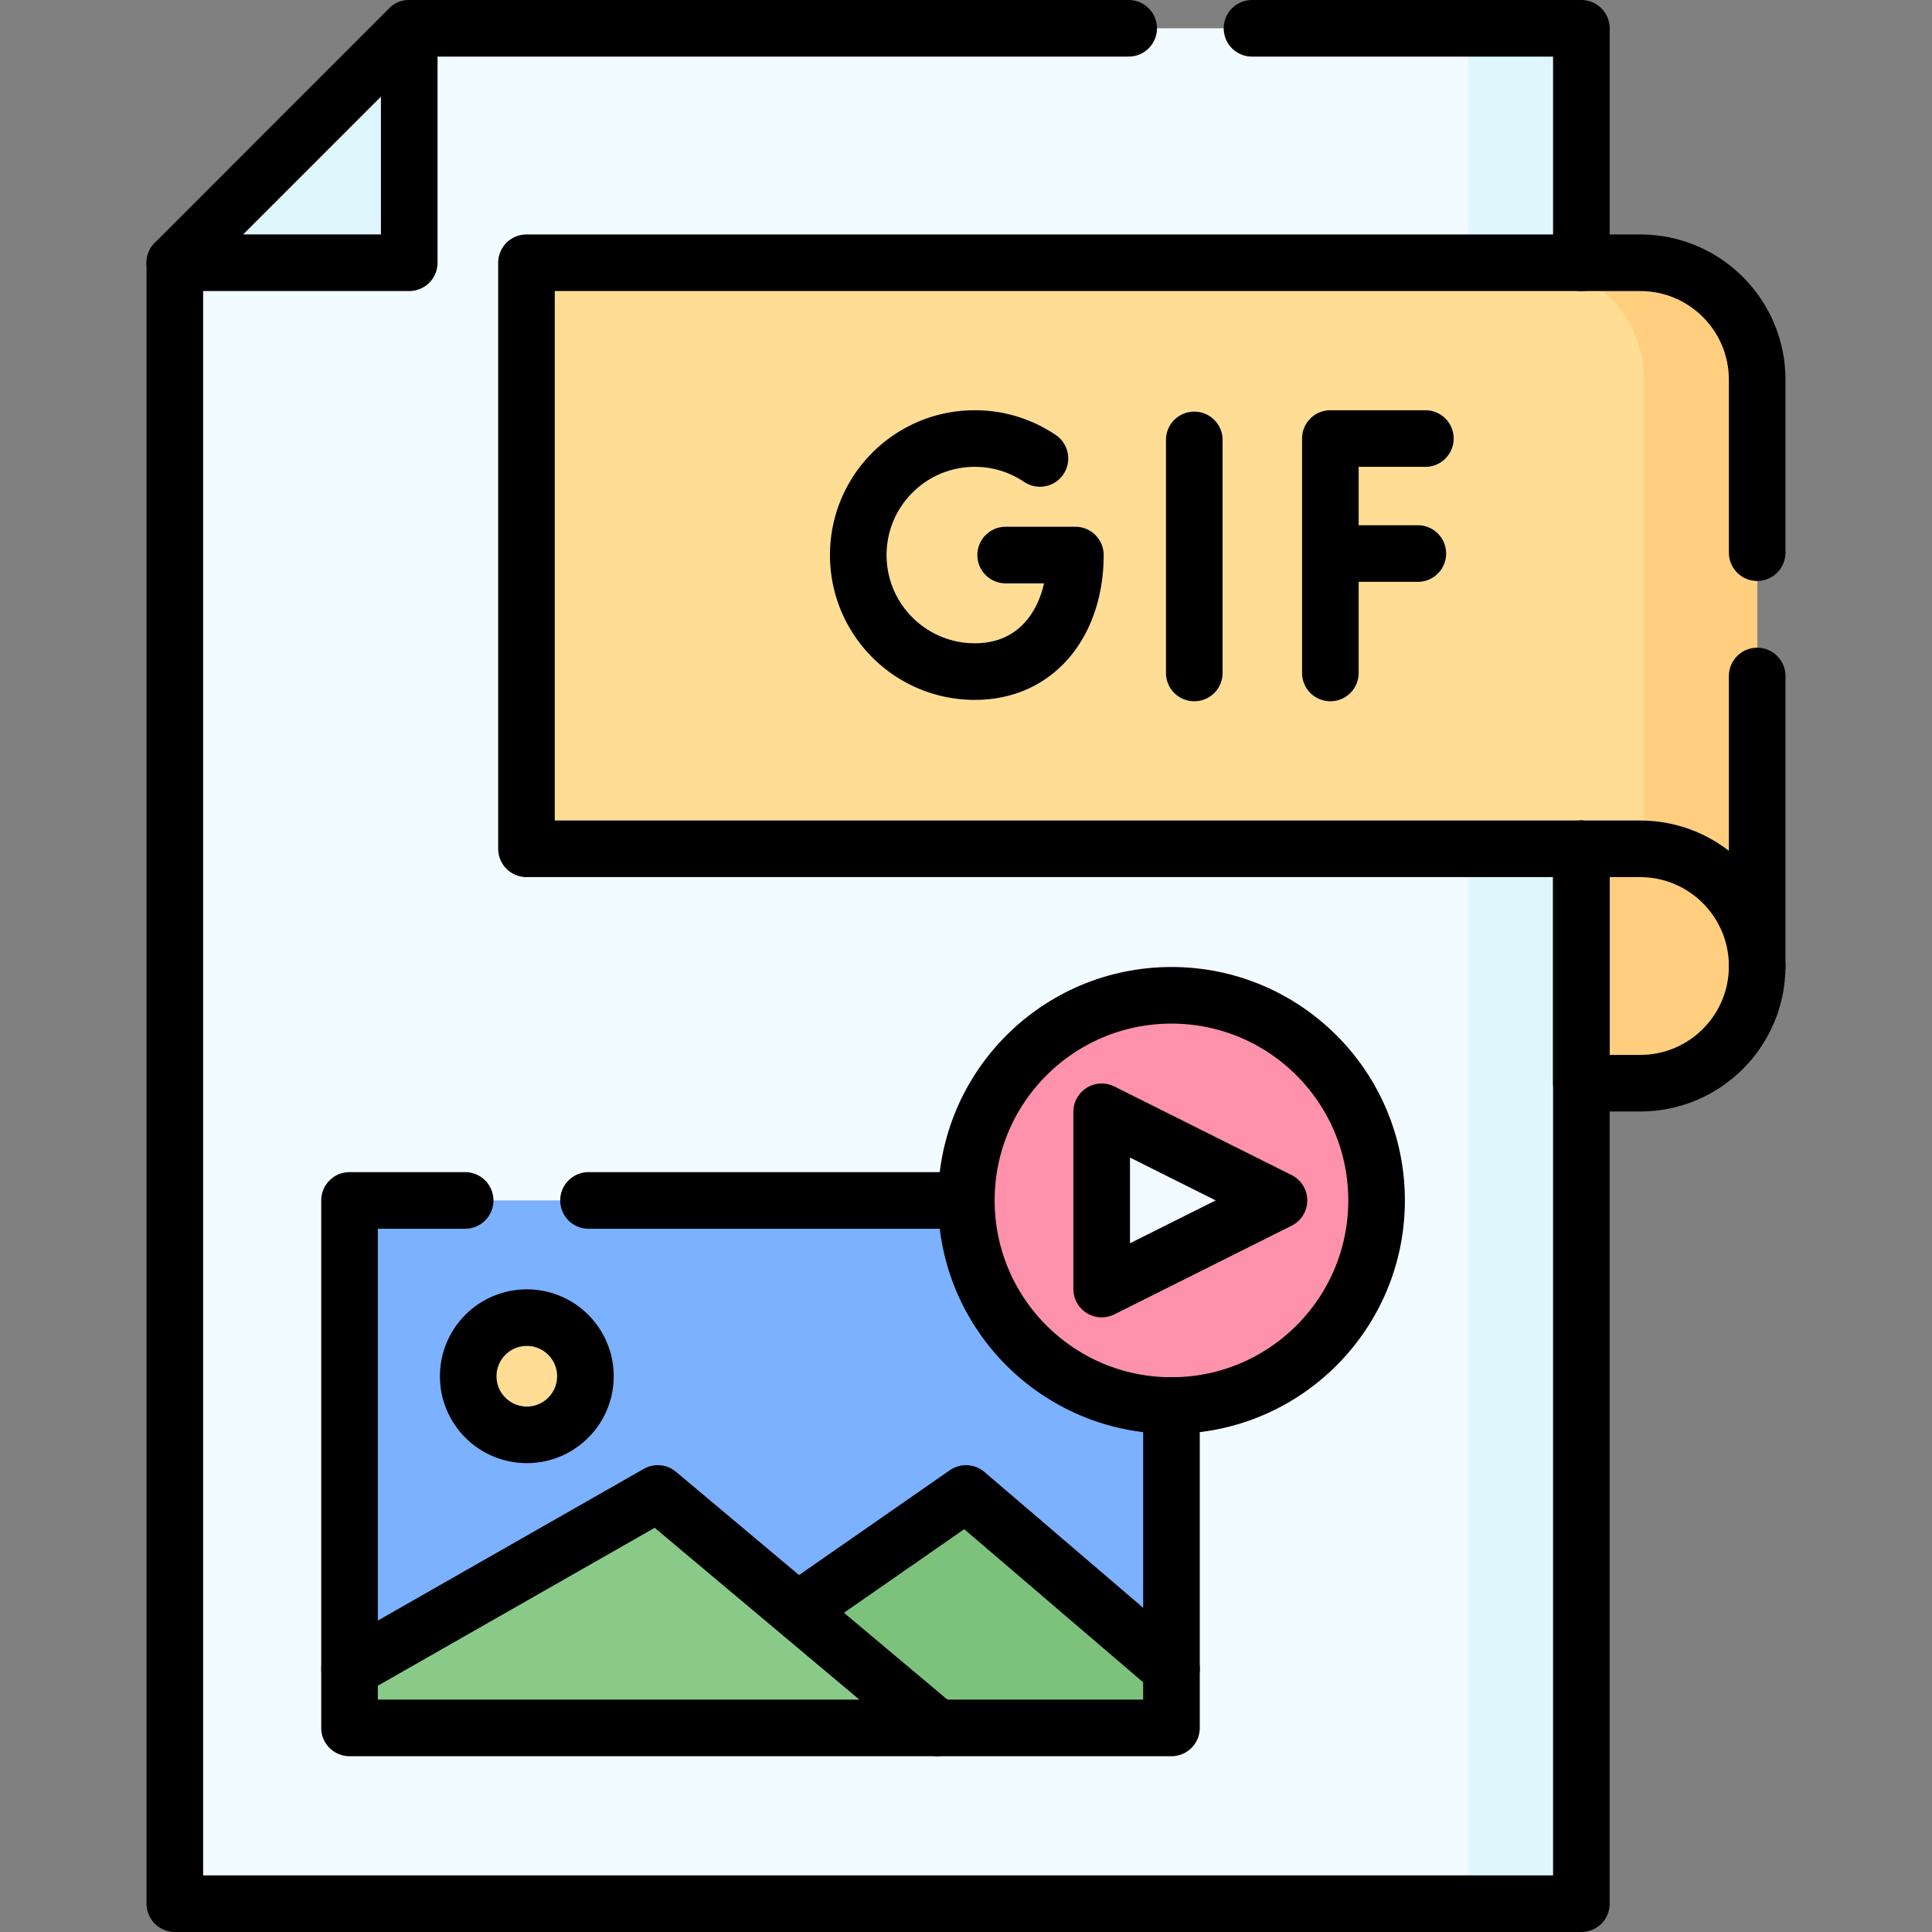
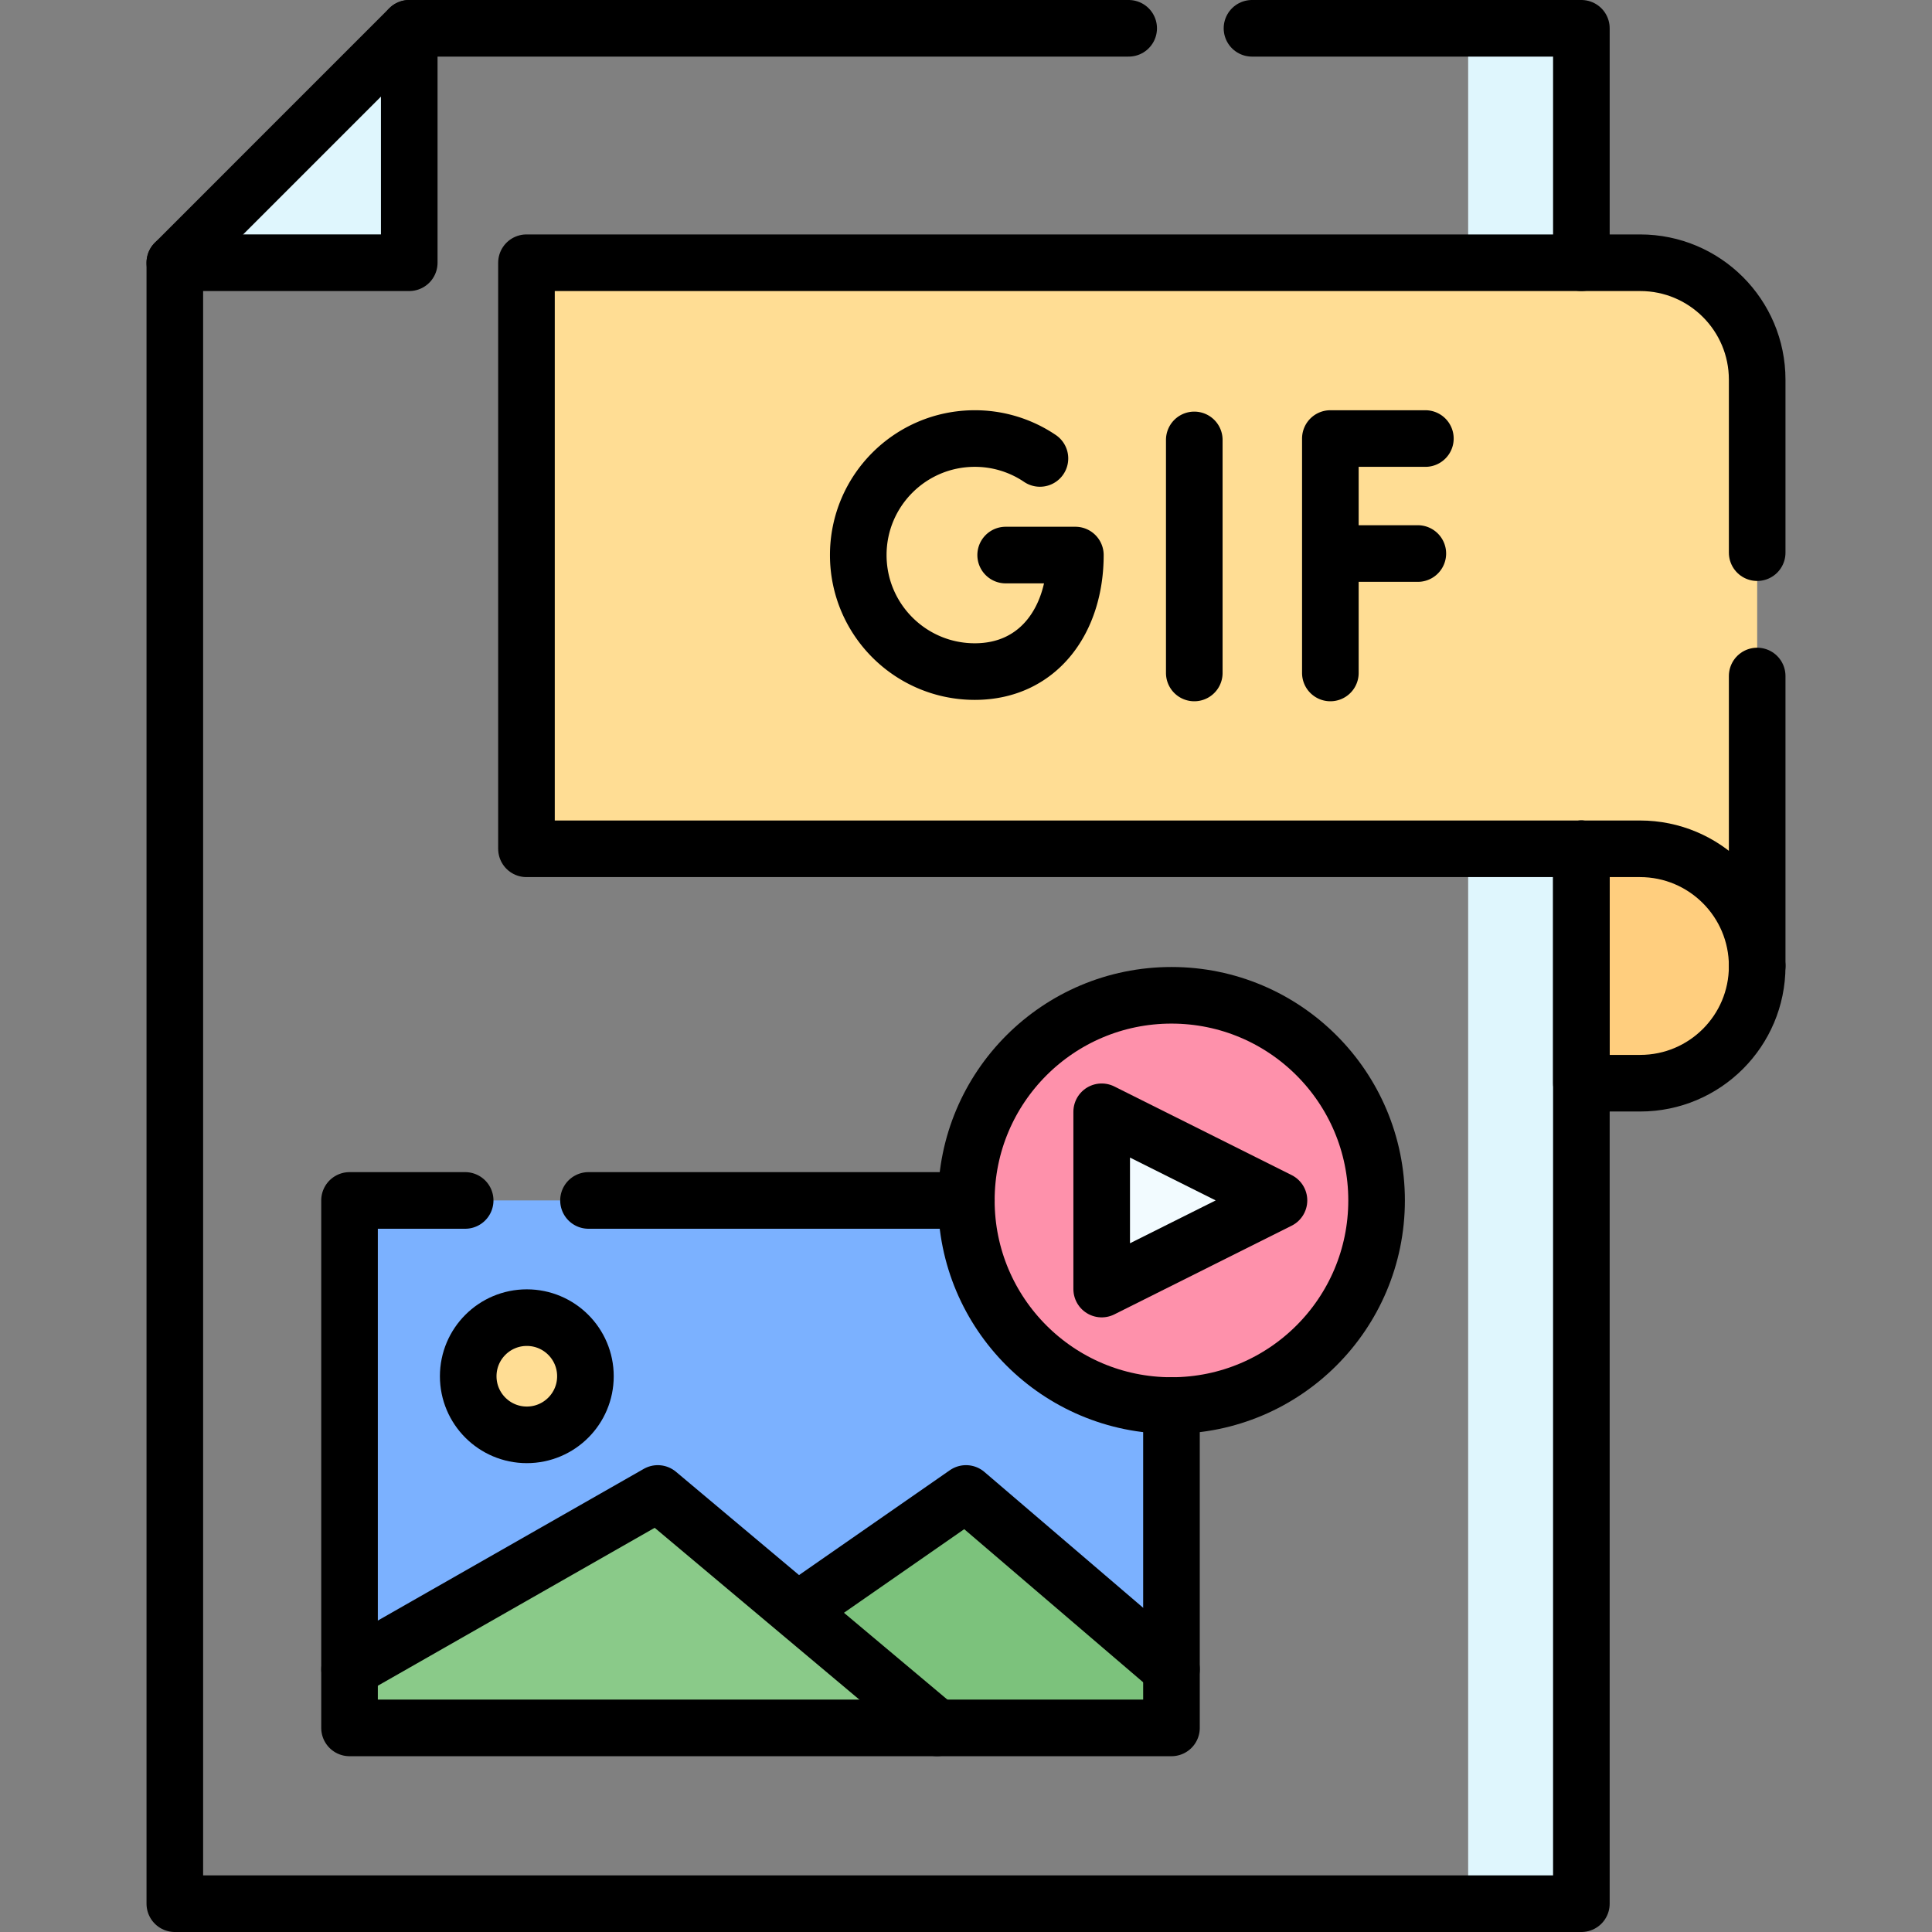
<svg xmlns="http://www.w3.org/2000/svg" version="1.1" width="512" height="512" x="0" y="0" viewBox="0 0 512 512" style="enable-background:new 0 0 512 512" xml:space="preserve" class="">
  <rect x="0" y="0" width="512" height="512" fill="#808080" stroke="none" />
  <g>
-     <path d="M419.077 504.498H46.33V69.627l62.124-62.125h310.623z" style="" fill="#f2fbff" data-original="#f2fbff" class="" />
    <path d="M46.33 69.627h62.124V7.502z" style="" fill="#dff6fd" data-original="#dff6fd" />
    <path d="M465.67 224.938v31.124c0 17.121-13.879 31-31 31h-15.593v-62.124h46.593z" style="" fill="#ffce7e" data-original="#ffce7e" />
    <path d="M389.077 7.502h30v496.996h-30z" style="" fill="#dff6fd" data-original="#dff6fd" />
    <path d="M465.67 256c0-17.155-13.907-31.062-31.062-31.062H139.517V69.626H434.67c17.121 0 31 13.879 31 31V256z" style="" fill="#ffdd94" data-original="#ffdd94" class="" />
-     <path d="M434.67 69.626h-30c17.121 0 31 13.879 31 31v124.33c16.663.56 30 14.244 30 31.044V100.626c0-17.12-13.879-31-31-31z" style="" fill="#ffce7e" data-original="#ffce7e" />
    <path d="M92.639 318.125h217.817v139.78H92.639z" style="" fill="#7bb1ff" data-original="#7bb1ff" />
    <path d="m310.455 442.374-54.451-46.593-44.679 31.062 37.006 31.062h62.125z" style="" fill="#7cc27c" data-original="#7cc27c" />
    <path d="m248.331 457.905-74.011-62.123-81.681 46.592v15.531z" style="" fill="#8aca89" data-original="#8aca89" />
    <circle cx="139.613" cy="364.718" r="15.531" style="" fill="#ffdd94" data-original="#ffdd94" class="" />
    <circle cx="310.45" cy="318.125" r="54.36" style="" fill="#fe91ab" data-original="#fe91ab" />
    <path d="M291.959 341.616v-46.981l46.982 23.483z" style="" fill="#f2fbff" data-original="#f2fbff" class="" />
    <path d="M419.08 224.94v62.12h15.59c17.12 0 31-13.88 31-31V256M331.79 7.5h87.29v62.13" style="stroke-width:15;stroke-linecap:round;stroke-linejoin:round;stroke-miterlimit:10;" fill="none" stroke="#000000" stroke-width="15" stroke-linecap="round" stroke-linejoin="round" stroke-miterlimit="10" data-original="#000000" class="" />
    <path d="M419.08 224.94V504.5H46.33V69.63L108.45 7.5h190.66" style="stroke-width:15;stroke-linecap:round;stroke-linejoin:round;stroke-miterlimit:10;" fill="none" stroke="#000000" stroke-width="15" stroke-linecap="round" stroke-linejoin="round" stroke-miterlimit="10" data-original="#000000" class="" />
    <path d="M46.33 69.627h62.124V7.502M465.67 179.15V256c0-17.16-13.91-31.06-31.06-31.06H139.52V69.63h295.15c17.12 0 31 13.88 31 31v45.83" style="stroke-width:15;stroke-linecap:round;stroke-linejoin:round;stroke-miterlimit:10;" fill="none" stroke="#000000" stroke-width="15" stroke-linecap="round" stroke-linejoin="round" stroke-miterlimit="10" data-original="#000000" class="" />
    <path d="M275.593 121.491a30.74 30.74 0 0 0-17.265-5.274c-17.054 0-30.879 13.825-30.879 30.879s13.825 30.879 30.879 30.879c17.054 0 26.656-13.825 26.656-30.879H266.51M377.738 116.217h-25.179v62.125M352.559 146.691h23.179M316.496 116.583v61.759M256.09 318.13H155.96M310.45 372.48v85.43H92.63V318.13h30.64" style="stroke-width:15;stroke-linecap:round;stroke-linejoin:round;stroke-miterlimit:10;" fill="none" stroke="#000000" stroke-width="15" stroke-linecap="round" stroke-linejoin="round" stroke-miterlimit="10" data-original="#000000" class="" />
    <path d="m92.639 442.374 81.681-46.592 74.011 62.123M211.325 426.843l44.679-31.062 54.451 46.593" style="stroke-width:15;stroke-linecap:round;stroke-linejoin:round;stroke-miterlimit:10;" fill="none" stroke="#000000" stroke-width="15" stroke-linecap="round" stroke-linejoin="round" stroke-miterlimit="10" data-original="#000000" class="" />
    <circle cx="139.613" cy="364.718" r="15.531" style="stroke-width:15;stroke-linecap:round;stroke-linejoin:round;stroke-miterlimit:10;" fill="none" stroke="#000000" stroke-width="15" stroke-linecap="round" stroke-linejoin="round" stroke-miterlimit="10" data-original="#000000" class="" />
    <circle cx="310.45" cy="318.125" r="54.36" style="stroke-width:15;stroke-linecap:round;stroke-linejoin:round;stroke-miterlimit:10;" fill="none" stroke="#000000" stroke-width="15" stroke-linecap="round" stroke-linejoin="round" stroke-miterlimit="10" data-original="#000000" class="" />
    <path d="M291.959 341.616v-46.981l46.982 23.483z" style="stroke-width:15;stroke-linecap:round;stroke-linejoin:round;stroke-miterlimit:10;" fill="none" stroke="#000000" stroke-width="15" stroke-linecap="round" stroke-linejoin="round" stroke-miterlimit="10" data-original="#000000" class="" />
  </g>
</svg>